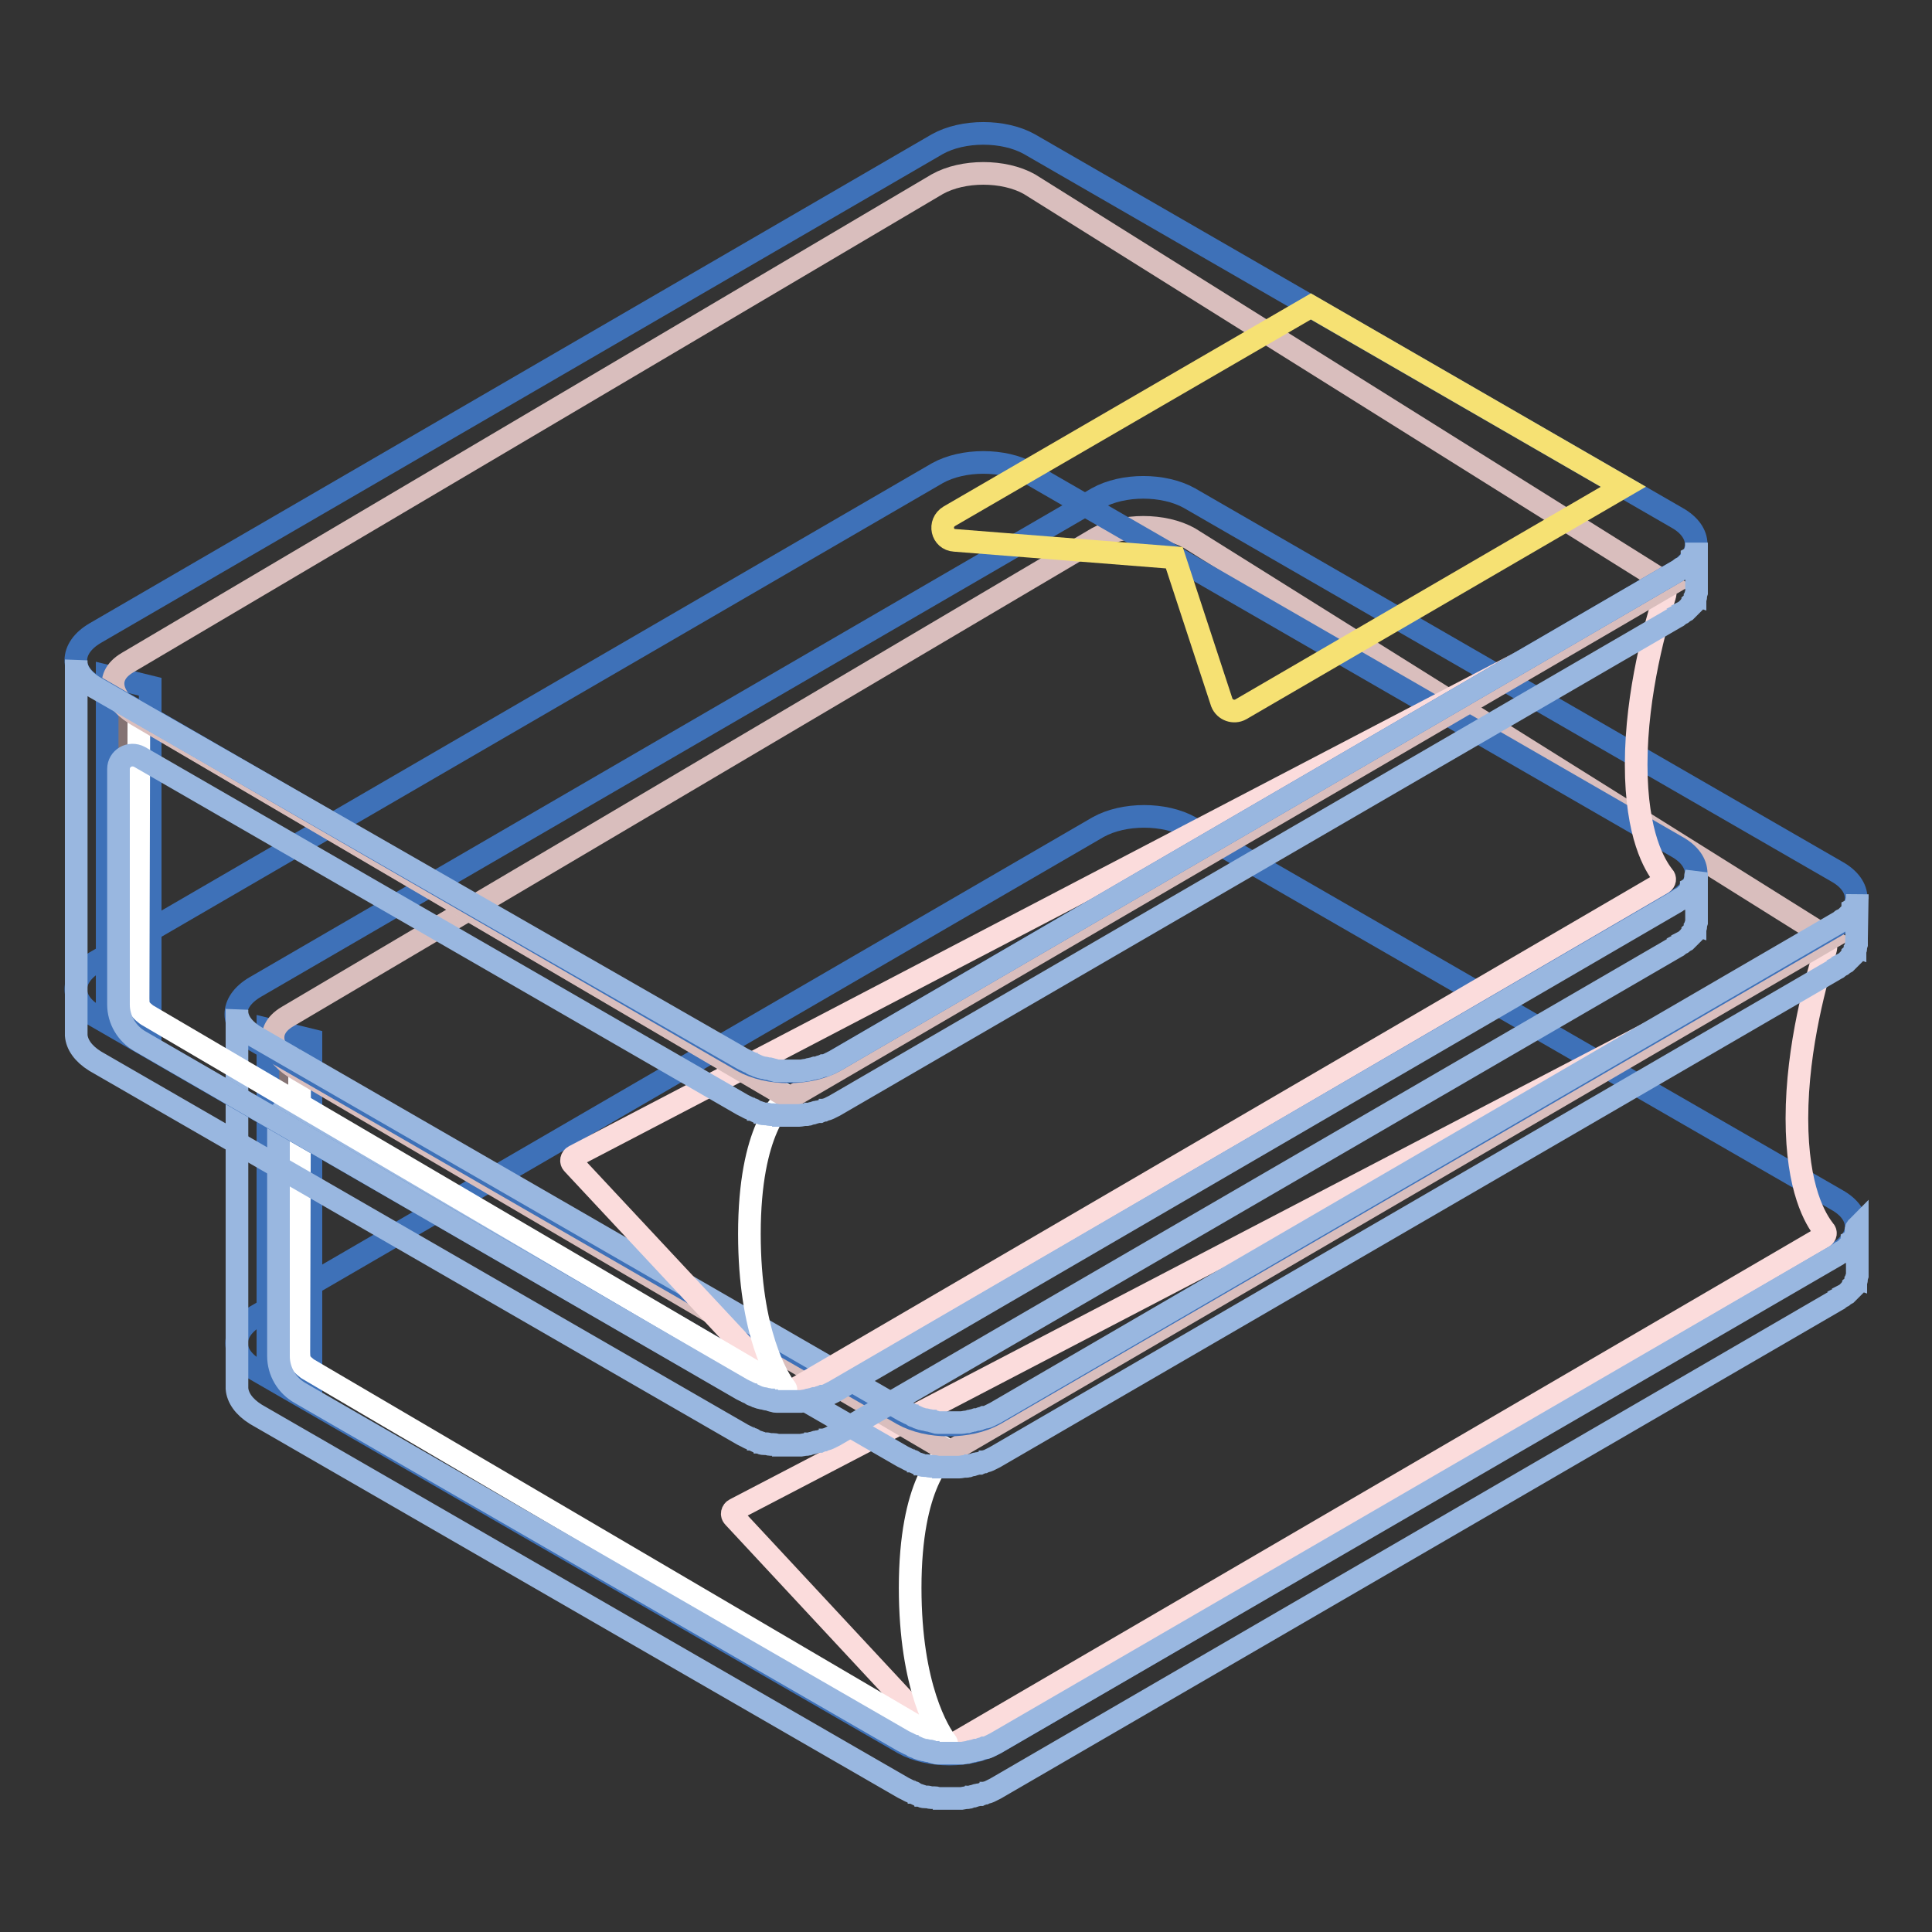
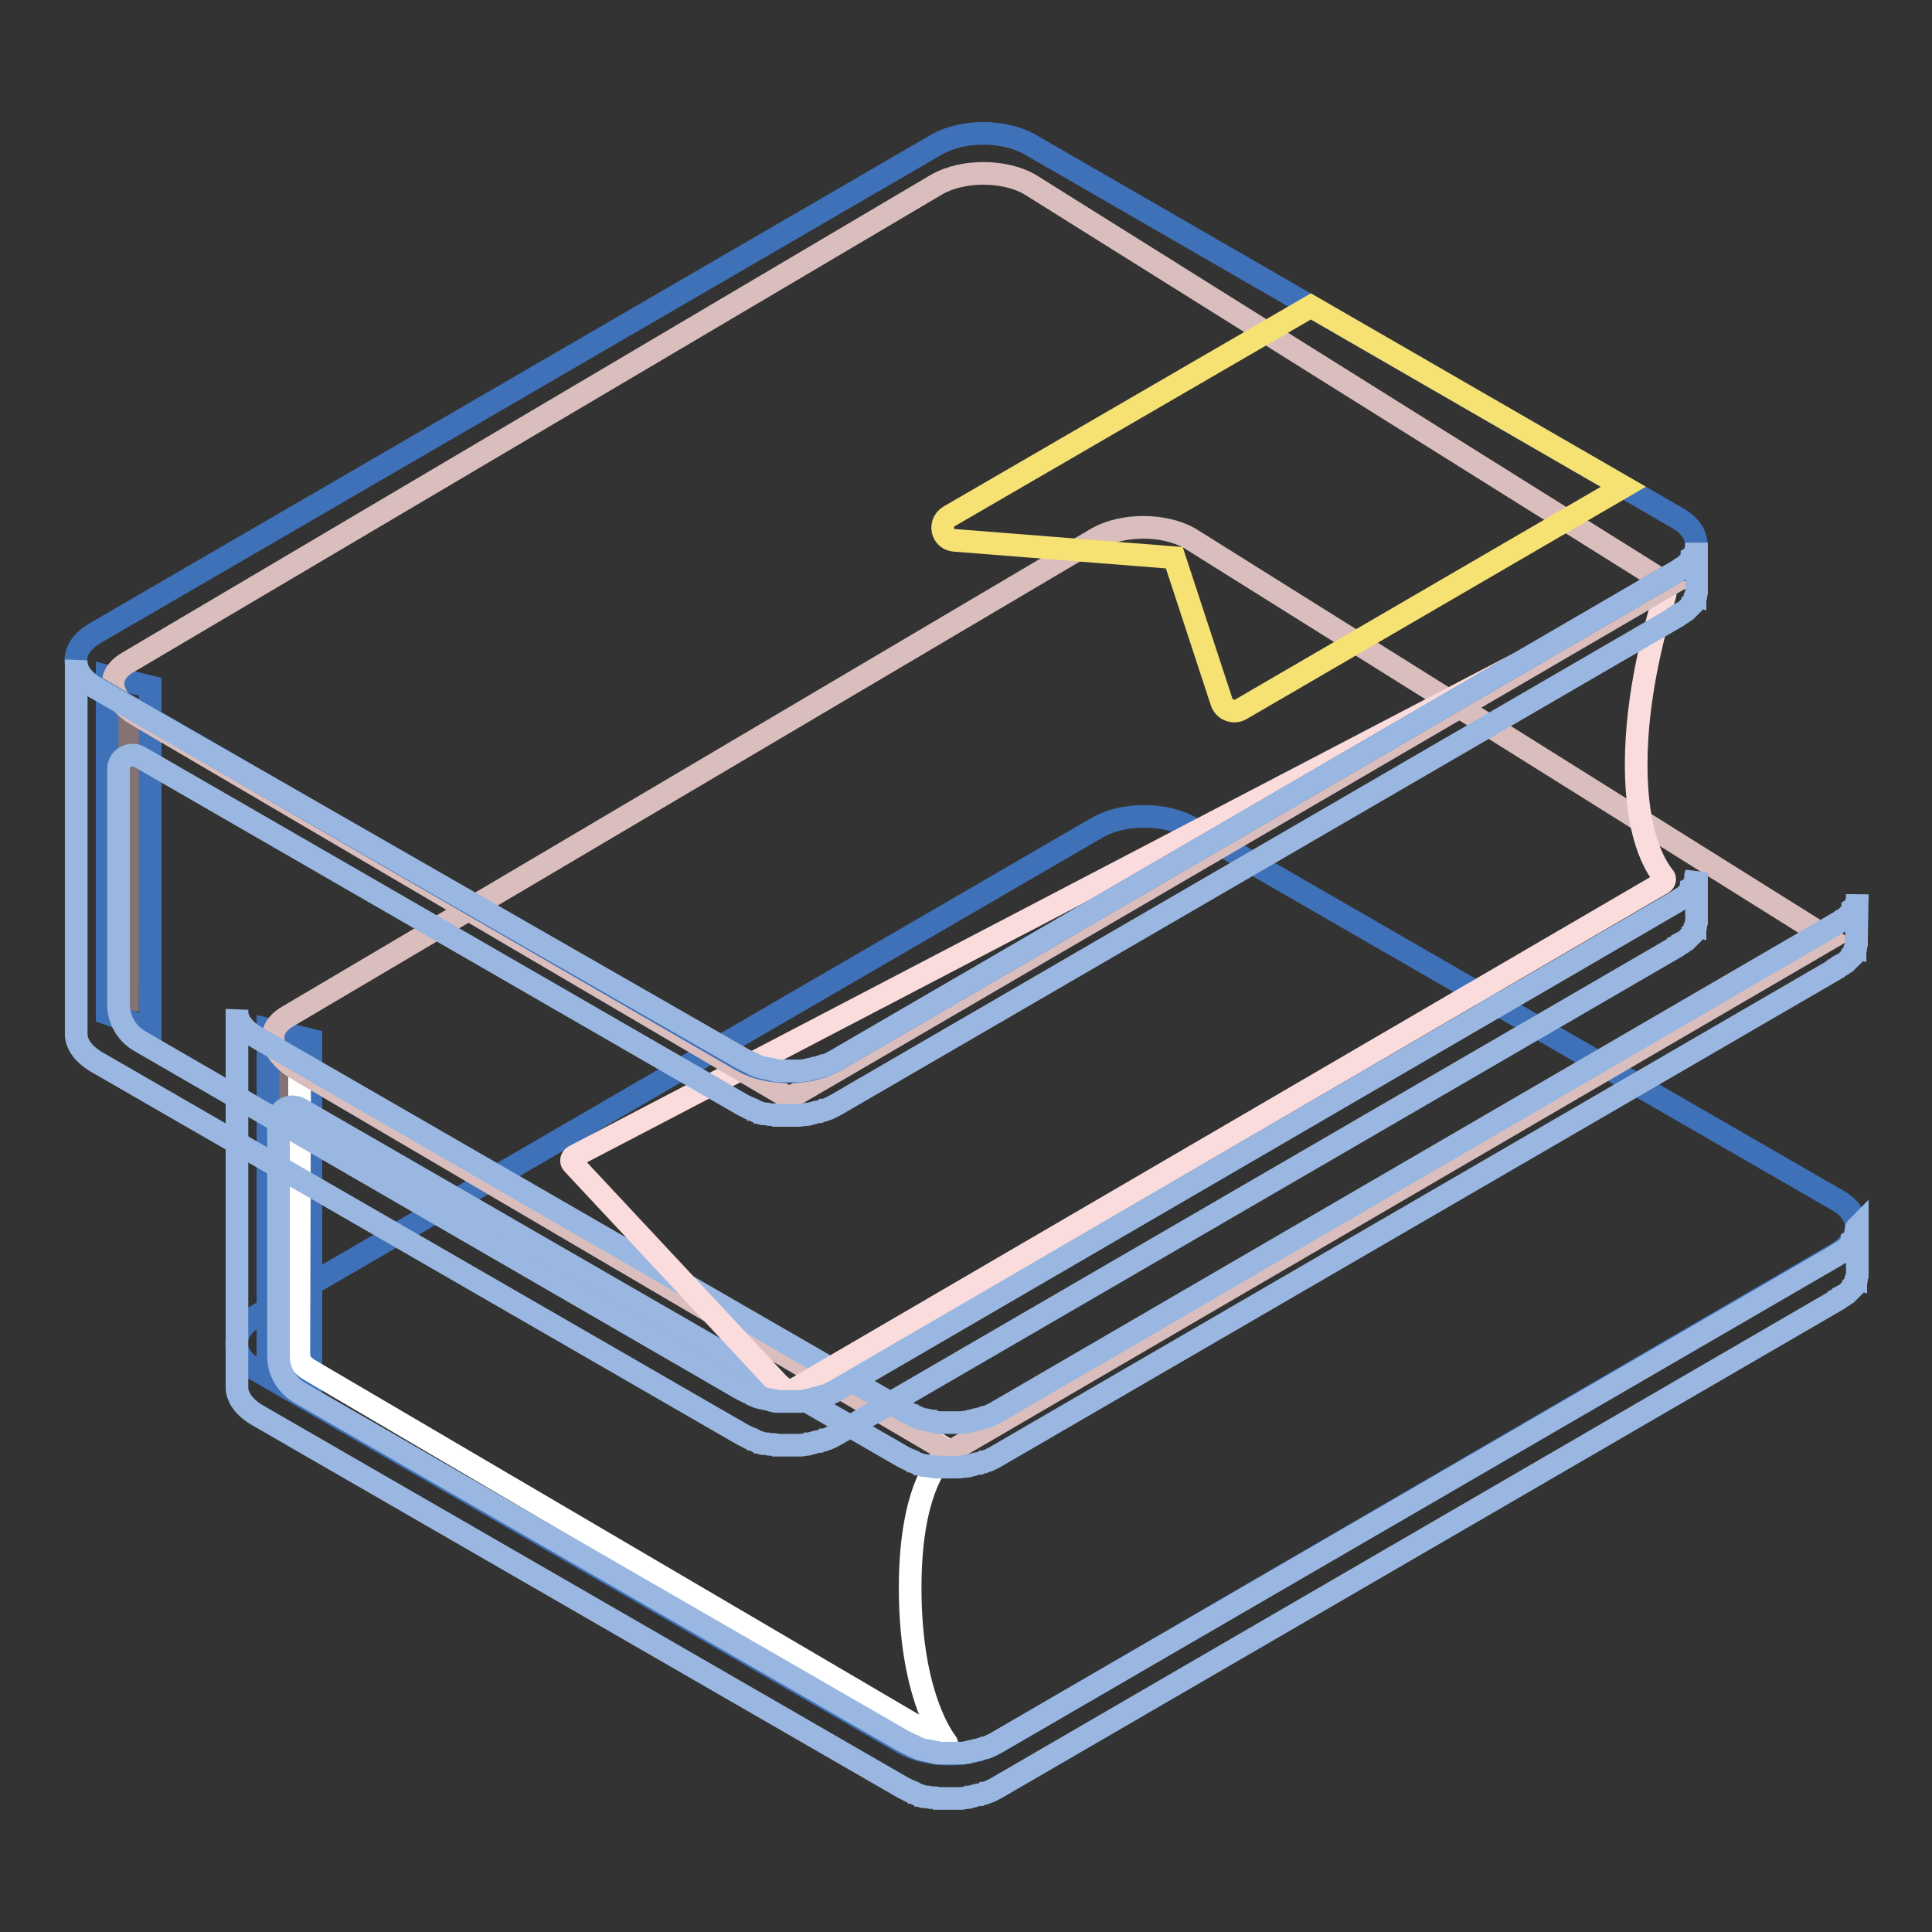
<svg xmlns="http://www.w3.org/2000/svg" version="1.1" x="0px" y="0px" viewBox="0 0 256 256" enable-background="new 0 0 256 256" xml:space="preserve">
  <rect x="0" y="0" width="256" height="256" fill="#333333" stroke="none" />
  <g>
    <path stroke-width="3" fill-opacity="0" stroke="#3e71b8" d="M243.4,159c3.4,1.9,3.4,5.1,0,7.1L131.9,231c-3.4,1.9-8.8,1.9-12.2,0l-85.8-49.5c-3.4-1.9-3.4-5.1,0-7.1 l111.6-64.8c3.4-1.9,8.8-1.9,12.2,0L243.4,159L243.4,159z" />
-     <path stroke-width="3" fill-opacity="0" stroke="#fbdcdc" d="M241.1,125.1c0.5-0.3,1,0.2,0.8,0.7c-1.1,3.5-3.8,12.8-3.8,22.4c0,9.4,2.5,13.4,3.6,14.8 c0.3,0.3,0.2,0.7-0.1,0.9l-115.4,67.3c-0.3,0.1-0.7,0.2-0.9,0L97.2,201c-0.3-0.3-0.2-0.8,0.2-1L241.1,125.1z" />
    <path stroke-width="3" fill-opacity="0" stroke="#847373" d="M38.3,141.8l-0.1,39.1c-1.7-1-2.6-2.3-2.5-3.6l0.1-39.1C35.7,139.5,36.6,140.8,38.3,141.8" />
    <path stroke-width="3" fill-opacity="0" stroke="#3e71b8" d="M41.2,183.1l-5.7-2v-44.7l5.7,1.4V183.1z" />
    <path stroke-width="3" fill-opacity="0" stroke="#ffffff" d="M39.6,179.2l0.1-37.3c0-0.1,0.1-0.1,0.1-0.1l85.9,50.4c0.1,0,0.1,0.1,0,0.1c-0.7,0.5-5.1,4.2-5.1,18.1 c0,13.2,3.8,19.2,4.8,20.5c0.1,0.1,0,0.1-0.1,0.1l-84.5-49.6c0,0-0.9-0.6-1.1-1.2C39.6,179.9,39.6,179.2,39.6,179.2z" />
    <path stroke-width="3" fill-opacity="0" stroke="#d9bebd" d="M242.4,124.4l-116.6,68l-86.2-50.6c-3.4-1.9-4.9-5.1-1.5-7.1l107.3-63.4c3.4-1.9,8.8-1.9,12.2,0 L242.4,124.4z" />
-     <path stroke-width="3" fill-opacity="0" stroke="#3e71b8" d="M243.4,115.5c3.4,1.9,3.4,5.1,0,7.1l-111.6,64.8c-3.4,1.9-8.8,1.9-12.2,0l-85.8-49.5 c-3.4-1.9-3.4-5.1,0-7.1l111.6-64.8c3.4-1.9,8.8-1.9,12.2,0L243.4,115.5L243.4,115.5z" />
    <path stroke-width="3" fill-opacity="0" stroke="#99b7e0" d="M246,163.1c0,0.1-0.1,0.3-0.1,0.4c0,0,0,0,0,0.1c-0.1,0.1-0.1,0.3-0.2,0.4c0,0,0,0.1,0,0.1 c-0.1,0.1-0.1,0.3-0.3,0.4c0,0,0,0,0,0.1c-0.1,0.1-0.2,0.2-0.3,0.4c0,0,0,0.1-0.1,0.1c-0.1,0.1-0.3,0.3-0.4,0.4l-0.1,0.1 c-0.1,0.1-0.3,0.2-0.5,0.3c0,0-0.1,0-0.1,0.1c-0.2,0.1-0.4,0.2-0.5,0.3L131.9,231c-0.2,0.1-0.4,0.2-0.6,0.3l-0.2,0.1 c-0.2,0.1-0.4,0.2-0.6,0.2c0,0-0.1,0-0.1,0c-0.2,0.1-0.4,0.1-0.6,0.2c-0.1,0.1-0.3,0.1-0.5,0.1l-0.3,0.1c-0.2,0-0.3,0.1-0.5,0.1 l-0.3,0.1c-0.1,0-0.1,0-0.1,0l-0.6,0.1c-0.1,0-0.1,0-0.2,0c-0.1,0-0.2,0-0.3,0c-0.2,0-0.4,0-0.6,0h-1.2c-0.1,0-0.3,0-0.5,0 c-0.1,0-0.3,0-0.4,0s-0.3,0-0.4-0.1c-0.1,0-0.3,0-0.4-0.1s-0.3-0.1-0.5-0.1c-0.1,0-0.3-0.1-0.4-0.1c-0.2,0-0.4-0.1-0.5-0.1 l-0.3-0.1c-0.1,0-0.1,0-0.2-0.1c-0.2-0.1-0.4-0.1-0.5-0.2c-0.1,0-0.1,0-0.1-0.1c-0.2-0.1-0.3-0.1-0.5-0.2c-0.1,0-0.1-0.1-0.2-0.1 c-0.2-0.1-0.4-0.2-0.6-0.3l-79.9-46.1c-1.8-1-2.9-2.9-2.9-4.9v-31.2c0-1.4,1.5-2.3,2.8-1.6l79.9,46.1c0.2,0.1,0.4,0.2,0.6,0.3 c0.1,0,0.1,0.1,0.2,0.1c0.1,0.1,0.3,0.1,0.4,0.2c0,0,0.1,0,0.1,0c0.1,0,0.1,0,0.1,0.1c0.2,0.1,0.3,0.1,0.5,0.2c0.1,0,0.1,0,0.2,0.1 c0,0,0.1,0,0.1,0c0.1,0,0.1,0,0.2,0.1c0.2,0.1,0.4,0.1,0.5,0.1c0.1,0,0.1,0,0.1,0c0.1,0,0.1,0,0.2,0c0.1,0,0.3,0.1,0.5,0.1 c0.1,0,0.1,0,0.2,0c0.1,0,0.1,0,0.2,0c0.1,0,0.3,0,0.4,0.1c0.1,0,0.1,0,0.2,0h0.2c0.1,0,0.3,0,0.4,0h1.2c0.2,0,0.4,0,0.6,0 c0.1,0,0.2,0,0.2,0h0.2c0.2,0,0.5-0.1,0.8-0.1c0,0,0.1,0,0.1,0h0.1c0.1,0,0.2,0,0.3-0.1c0.2,0,0.3-0.1,0.5-0.1l0.3-0.1 c0.1,0,0.3-0.1,0.5-0.1c0,0,0.1,0,0.1,0c0.2-0.1,0.4-0.1,0.5-0.2c0,0,0.1,0,0.1,0c0.2-0.1,0.4-0.1,0.6-0.2l0.2-0.1 c0.2-0.1,0.4-0.2,0.6-0.3l111.6-64.8c0,0,0.1,0,0.1-0.1c0.2-0.1,0.3-0.2,0.5-0.3c0,0,0.1,0,0.1-0.1c0.2-0.1,0.3-0.2,0.5-0.3 l0.1-0.1c0,0,0.1-0.1,0.1-0.1c0.1-0.1,0.2-0.2,0.3-0.3c0,0,0-0.1,0.1-0.1c0.1-0.1,0.1-0.1,0.2-0.2c0-0.1,0.1-0.1,0.1-0.2 c0,0,0,0,0-0.1c0.1-0.1,0.1-0.2,0.2-0.3c0,0,0-0.1,0.1-0.1c0,0,0-0.1,0-0.1c0.1-0.1,0.1-0.2,0.1-0.3c0,0,0-0.1,0-0.1c0,0,0,0,0-0.1 l0.1-0.3v-0.1v-0.1c0-0.1,0-0.3,0-0.4v-0.1l0.1-5.9c0,0.1,0,0.3,0,0.5v0.1c0,0.1-0.1,0.3-0.1,0.4c0,0,0,0,0,0.1 c-0.1,0.1-0.1,0.3-0.2,0.4c0,0,0,0.1,0,0.1c-0.1,0.1-0.1,0.3-0.3,0.4c0,0,0,0,0,0.1c-0.1,0.1-0.2,0.2-0.3,0.4c0,0,0,0.1-0.1,0.1 c-0.1,0.1-0.3,0.3-0.4,0.4l-0.1,0.1c-0.1,0.1-0.3,0.2-0.5,0.3c0,0-0.1,0-0.1,0.1c-0.2,0.1-0.3,0.2-0.5,0.3l-111.6,64.9 c-0.2,0.1-0.4,0.2-0.6,0.3l-0.2,0.1c-0.2,0.1-0.4,0.2-0.6,0.2c0,0-0.1,0-0.1,0c-0.2,0.1-0.4,0.1-0.6,0.2c-0.1,0.1-0.3,0.1-0.5,0.1 l-0.3,0.1c-0.2,0-0.3,0.1-0.5,0.1l-0.3,0.1c0,0-0.1,0-0.1,0c-0.2,0-0.5,0.1-0.7,0.1h-0.1c-0.1,0-0.2,0-0.3,0c-0.2,0-0.4,0-0.6,0 h-1.2c-0.1,0-0.3,0-0.5,0c-0.1,0-0.3,0-0.4,0c-0.1,0-0.3,0-0.4-0.1s-0.3,0-0.4-0.1c-0.1,0-0.3-0.1-0.5-0.1c-0.1,0-0.3-0.1-0.4-0.1 c-0.2,0-0.4-0.1-0.5-0.1l-0.3-0.1c-0.1,0-0.1,0-0.2-0.1c-0.2-0.1-0.4-0.1-0.5-0.2c-0.1,0-0.1,0-0.1-0.1c-0.2-0.1-0.3-0.1-0.5-0.2 c-0.1,0-0.1-0.1-0.2-0.1c-0.2-0.1-0.4-0.2-0.6-0.3l-85.8-49.5c-1.7-1-2.6-2.3-2.5-3.6l0,5h0V184l0,0c0.1,1.2,0.9,2.4,2.5,3.4 l85.8,49.5c0.2,0.1,0.4,0.2,0.6,0.3c0.1,0,0.1,0.1,0.2,0.1c0.1,0.1,0.3,0.1,0.4,0.2c0,0,0.1,0,0.1,0c0.1,0,0.1,0,0.1,0.1 c0.2,0.1,0.3,0.1,0.5,0.2c0.1,0,0.1,0,0.2,0.1c0,0,0.1,0,0.1,0c0.1,0,0.1,0,0.2,0.1c0.2,0.1,0.4,0.1,0.5,0.1c0.1,0,0.1,0,0.1,0 c0.1,0,0.1,0,0.2,0c0.1,0,0.3,0.1,0.5,0.1c0.1,0,0.1,0,0.2,0c0.1,0,0.1,0,0.2,0c0.1,0,0.3,0,0.4,0.1c0.1,0,0.1,0,0.2,0h0.2 c0.1,0,0.3,0,0.5,0h1.2c0.2,0,0.4,0,0.6,0c0.1,0,0.2,0,0.2,0h0.1c0.1,0,0.1,0,0.2,0l0.6-0.1c0.1,0,0.1,0,0.1,0h0.1 c0.1,0,0.2,0,0.3-0.1c0.2,0,0.3-0.1,0.5-0.1l0.3-0.1c0.1,0,0.3-0.1,0.5-0.1c0,0,0.1,0,0.1,0c0.2-0.1,0.4-0.1,0.5-0.2 c0,0,0.1,0,0.1,0c0.2-0.1,0.4-0.1,0.6-0.2l0.2-0.1c0.2-0.1,0.4-0.2,0.6-0.3l111.6-64.8c0,0,0.1,0,0.1-0.1c0.2-0.1,0.3-0.2,0.5-0.3 c0,0,0.1,0,0.1-0.1c0.2-0.1,0.3-0.2,0.5-0.3l0.1-0.1c0,0,0.1-0.1,0.1-0.1c0.1-0.1,0.2-0.2,0.3-0.3c0,0,0-0.1,0.1-0.1 c0.1-0.1,0.1-0.1,0.2-0.2c0-0.1,0.1-0.1,0.1-0.2c0,0,0,0,0-0.1c0.1-0.1,0.1-0.2,0.2-0.3c0,0,0-0.1,0.1-0.1c0,0,0-0.1,0-0.1 c0.1-0.1,0.1-0.2,0.1-0.3c0,0,0-0.1,0-0.1c0,0,0,0,0-0.1l0.1-0.3v-0.1V169c0-0.1,0-0.3,0-0.4v-0.1l0-5.9 C245.9,162.8,245.9,163,246,163.1C246,163.1,246,163.1,246,163.1L246,163.1z" />
-     <path stroke-width="3" fill-opacity="0" stroke="#3e71b8" d="M222.2,112.2c3.4,1.9,3.4,5.1,0,7.1l-111.6,64.8c-3.4,1.9-8.8,1.9-12.2,0l-85.8-49.5 c-3.4-1.9-3.4-5.1,0-7.1l111.6-64.8c3.4-1.9,8.8-1.9,12.2,0L222.2,112.2z" />
    <path stroke-width="3" fill-opacity="0" stroke="#fbdcdc" d="M219.8,78.2c0.5-0.3,1,0.2,0.8,0.7c-1.1,3.5-3.8,12.8-3.8,22.4c0,9.4,2.5,13.4,3.6,14.8 c0.3,0.3,0.2,0.7-0.1,0.9l-115.4,67.3c-0.3,0.1-0.7,0.2-0.9,0l-28.1-30.1c-0.3-0.3-0.2-0.8,0.2-1L219.8,78.2L219.8,78.2z" />
-     <path stroke-width="3" fill-opacity="0" stroke="#847373" d="M17,94.9L16.9,134c-1.7-1-2.6-2.3-2.5-3.6l0.1-39.1C14.4,92.7,15.3,94,17,94.9" />
+     <path stroke-width="3" fill-opacity="0" stroke="#847373" d="M17,94.9L16.9,134l0.1-39.1C14.4,92.7,15.3,94,17,94.9" />
    <path stroke-width="3" fill-opacity="0" stroke="#3e71b8" d="M19.9,136.3l-5.7-2V89.6l5.7,1.4V136.3z" />
-     <path stroke-width="3" fill-opacity="0" stroke="#ffffff" d="M18.3,132.3l0.1-37.3c0-0.1,0.1-0.1,0.1-0.1l85.9,50.4c0.1,0,0.1,0.1,0,0.1c-0.7,0.5-5.1,4.2-5.1,18.1 c0,13.2,3.8,19.2,4.8,20.5c0.1,0.1,0,0.1-0.1,0.1l-84.5-49.6c0,0-0.9-0.6-1.1-1.2C18.3,133.1,18.3,132.3,18.3,132.3z" />
    <path stroke-width="3" fill-opacity="0" stroke="#d9bebd" d="M221.2,77.5l-116.6,68L18.4,94.9c-3.4-1.9-4.9-5.1-1.5-7.1l107.3-63.4c3.4-1.9,8.8-1.9,12.2,0L221.2,77.5z" />
    <path stroke-width="3" fill-opacity="0" stroke="#3e71b8" d="M222.2,68.6c3.4,1.9,3.4,5.1,0,7.1l-111.6,64.9c-3.4,1.9-8.8,1.9-12.2,0L12.6,91c-3.4-1.9-3.4-5.1,0-7.1 l111.6-64.8c3.4-1.9,8.8-1.9,12.2,0L222.2,68.6z" />
    <path stroke-width="3" fill-opacity="0" stroke="#99b7e0" d="M224.7,116.3c0,0.1-0.1,0.3-0.1,0.4c0,0,0,0,0,0.1c-0.1,0.1-0.1,0.3-0.2,0.4c0,0,0,0.1,0,0.1 c-0.1,0.1-0.1,0.3-0.3,0.4c0,0,0,0,0,0.1c-0.1,0.1-0.2,0.2-0.3,0.4c0,0,0,0.1-0.1,0.1c-0.1,0.1-0.3,0.3-0.4,0.4l-0.1,0.1 c-0.1,0.1-0.3,0.2-0.5,0.3c0,0-0.1,0-0.1,0.1c-0.2,0.1-0.4,0.2-0.5,0.3l-111.6,64.9c-0.2,0.1-0.4,0.2-0.6,0.3l-0.2,0.1 c-0.2,0.1-0.4,0.2-0.6,0.2c0,0-0.1,0-0.1,0c-0.2,0.1-0.4,0.1-0.6,0.2c-0.1,0.1-0.3,0.1-0.5,0.1l-0.3,0.1c-0.2,0-0.3,0.1-0.5,0.1 l-0.3,0.1c-0.1,0-0.1,0-0.1,0l-0.6,0.1c-0.1,0-0.1,0-0.2,0c-0.1,0-0.2,0-0.3,0c-0.2,0-0.4,0-0.6,0h-1.2c-0.1,0-0.3,0-0.5,0 c-0.1,0-0.3,0-0.4,0s-0.3,0-0.4-0.1c-0.1,0-0.3,0-0.4-0.1c-0.1,0-0.3-0.1-0.5-0.1c-0.1,0-0.3-0.1-0.4-0.1c-0.2,0-0.4-0.1-0.5-0.1 l-0.3-0.1c-0.1,0-0.1,0-0.2-0.1c-0.2-0.1-0.4-0.1-0.5-0.2c-0.1,0-0.1,0-0.1-0.1c-0.2-0.1-0.3-0.1-0.5-0.2c-0.1,0-0.1-0.1-0.2-0.1 c-0.2-0.1-0.4-0.2-0.6-0.3L18.6,138c-1.8-1-2.9-2.9-2.9-4.9v-31.2c0-1.4,1.5-2.3,2.8-1.6l79.9,46.1c0.2,0.1,0.4,0.2,0.6,0.3 c0.1,0,0.1,0.1,0.2,0.1c0.1,0.1,0.3,0.1,0.4,0.2c0,0,0.1,0,0.1,0c0.1,0,0.1,0,0.1,0.1c0.2,0.1,0.3,0.1,0.5,0.2c0.1,0,0.1,0,0.2,0.1 c0,0,0.1,0,0.1,0c0.1,0,0.1,0,0.2,0.1c0.2,0.1,0.4,0.1,0.5,0.1c0.1,0,0.1,0,0.1,0c0.1,0,0.1,0,0.2,0c0.1,0,0.3,0.1,0.5,0.1 c0.1,0,0.1,0,0.2,0c0.1,0,0.1,0,0.2,0c0.1,0,0.3,0,0.4,0.1c0.1,0,0.1,0,0.2,0h0.2c0.1,0,0.3,0,0.4,0h1.2c0.2,0,0.4,0,0.6,0 c0.1,0,0.2,0,0.2,0h0.2c0.2,0,0.5-0.1,0.8-0.1c0,0,0.1,0,0.1,0h0.1c0.1,0,0.2,0,0.3-0.1c0.2,0,0.3-0.1,0.5-0.1l0.3-0.1 c0.1,0,0.3-0.1,0.5-0.1c0,0,0.1,0,0.1,0c0.2-0.1,0.4-0.1,0.5-0.2c0,0,0.1,0,0.1,0c0.2-0.1,0.4-0.1,0.6-0.2l0.2-0.1 c0.2-0.1,0.4-0.2,0.6-0.3l111.6-64.8c0,0,0.1,0,0.1-0.1c0.2-0.1,0.3-0.2,0.5-0.3c0,0,0.1,0,0.1-0.1c0.2-0.1,0.3-0.2,0.5-0.3 l0.1-0.1c0,0,0.1-0.1,0.1-0.1c0.1-0.1,0.2-0.2,0.3-0.3c0,0,0-0.1,0.1-0.1c0.1-0.1,0.1-0.1,0.2-0.2c0-0.1,0.1-0.1,0.1-0.2 c0,0,0,0,0-0.1c0.1-0.1,0.1-0.2,0.2-0.3c0,0,0-0.1,0.1-0.1c0,0,0-0.1,0-0.1c0.1-0.1,0.1-0.2,0.1-0.3c0,0,0-0.1,0-0.1s0,0,0-0.1 l0.1-0.3v-0.1v-0.1c0-0.1,0-0.3,0-0.4v-0.1l0-5.9c0,0.1,0,0.3,0,0.5v0.1c0,0.1-0.1,0.3-0.1,0.4c0,0,0,0,0,0.1 c-0.1,0.1-0.1,0.3-0.2,0.4c0,0,0,0.1,0,0.1c-0.1,0.1-0.1,0.3-0.3,0.4c0,0,0,0,0,0.1c-0.1,0.1-0.2,0.2-0.3,0.4c0,0,0,0.1-0.1,0.1 c-0.1,0.1-0.3,0.3-0.4,0.4l-0.1,0.1c-0.1,0.1-0.3,0.2-0.5,0.3c0,0-0.1,0-0.1,0.1c-0.2,0.1-0.3,0.2-0.5,0.3l-111.6,64.9 c-0.2,0.1-0.4,0.2-0.6,0.3l-0.2,0.1c-0.2,0.1-0.4,0.2-0.6,0.2c0,0-0.1,0-0.1,0c-0.2,0.1-0.4,0.1-0.6,0.2c-0.1,0.1-0.3,0.1-0.5,0.1 l-0.3,0.1c-0.2,0-0.3,0.1-0.5,0.1l-0.3,0.1c0,0-0.1,0-0.1,0c-0.2,0-0.5,0.1-0.7,0.1h-0.1c-0.1,0-0.2,0-0.3,0c-0.2,0-0.4,0-0.6,0 h-1.2c-0.1,0-0.3,0-0.5,0c-0.1,0-0.3,0-0.4,0s-0.3,0-0.4-0.1s-0.3,0-0.4-0.1s-0.3-0.1-0.5-0.1c-0.1,0-0.3-0.1-0.4-0.1 c-0.2,0-0.4-0.1-0.5-0.1l-0.3-0.1c-0.1,0-0.1,0-0.2-0.1c-0.2-0.1-0.4-0.1-0.5-0.2c-0.1,0-0.1,0-0.1-0.1c-0.2-0.1-0.3-0.1-0.5-0.2 c-0.1,0-0.1-0.1-0.2-0.1c-0.2-0.1-0.4-0.2-0.6-0.3L12.6,91.1c-1.7-1-2.6-2.3-2.5-3.6l0,5h0v44.7l0,0c0.1,1.2,0.9,2.4,2.5,3.4 l85.8,49.5c0.2,0.1,0.4,0.2,0.6,0.3c0.1,0,0.1,0.1,0.2,0.1c0.1,0.1,0.3,0.1,0.4,0.2c0,0,0.1,0,0.1,0c0.1,0,0.1,0,0.1,0.1 c0.2,0.1,0.3,0.1,0.5,0.2c0.1,0,0.1,0,0.2,0.1c0,0,0.1,0,0.1,0c0.1,0,0.1,0,0.2,0.1c0.2,0.1,0.4,0.1,0.5,0.1c0.1,0,0.1,0,0.1,0 c0.1,0,0.1,0,0.2,0c0.1,0,0.3,0.1,0.5,0.1c0.1,0,0.1,0,0.2,0c0.1,0,0.1,0,0.2,0c0.1,0,0.3,0,0.4,0.1c0.1,0,0.1,0,0.2,0h0.2 c0.1,0,0.3,0,0.5,0h1.2c0.2,0,0.4,0,0.6,0c0.1,0,0.2,0,0.2,0h0.1c0.1,0,0.1,0,0.2,0l0.6-0.1c0.1,0,0.1,0,0.1,0h0.1 c0.1,0,0.2,0,0.3-0.1c0.2,0,0.3-0.1,0.5-0.1l0.3-0.1c0.1,0,0.3-0.1,0.5-0.1c0,0,0.1,0,0.1,0c0.2-0.1,0.4-0.1,0.5-0.2 c0,0,0.1,0,0.1,0c0.2-0.1,0.4-0.1,0.6-0.2l0.2-0.1c0.2-0.1,0.4-0.2,0.6-0.3l111.6-64.8c0,0,0.1,0,0.1-0.1c0.2-0.1,0.3-0.2,0.5-0.3 c0,0,0.1,0,0.1-0.1c0.2-0.1,0.3-0.2,0.5-0.3l0.1-0.1c0,0,0.1-0.1,0.1-0.1c0.1-0.1,0.2-0.2,0.3-0.3c0,0,0-0.1,0.1-0.1 c0.1-0.1,0.1-0.1,0.2-0.2c0-0.1,0.1-0.1,0.1-0.2c0,0,0,0,0-0.1c0.1-0.1,0.1-0.2,0.2-0.3c0,0,0-0.1,0.1-0.1c0,0,0-0.1,0-0.1 c0.1-0.1,0.1-0.2,0.1-0.3c0,0,0-0.1,0-0.1c0,0,0,0,0-0.1l0.1-0.3v-0.1v-0.1c0-0.1,0-0.3,0-0.4v-0.1l0-5.9 C224.7,116,224.6,116.1,224.7,116.3L224.7,116.3L224.7,116.3z" />
    <path stroke-width="3" fill-opacity="0" stroke="#f6e173" d="M215.1,64.5L164.4,94c-0.9,0.5-2.1,0.1-2.5-0.9l-6.3-19.2l-29.1-2.3c-1.7-0.1-2.2-2.3-0.7-3.2l47.9-27.8 L215.1,64.5z" />
  </g>
</svg>